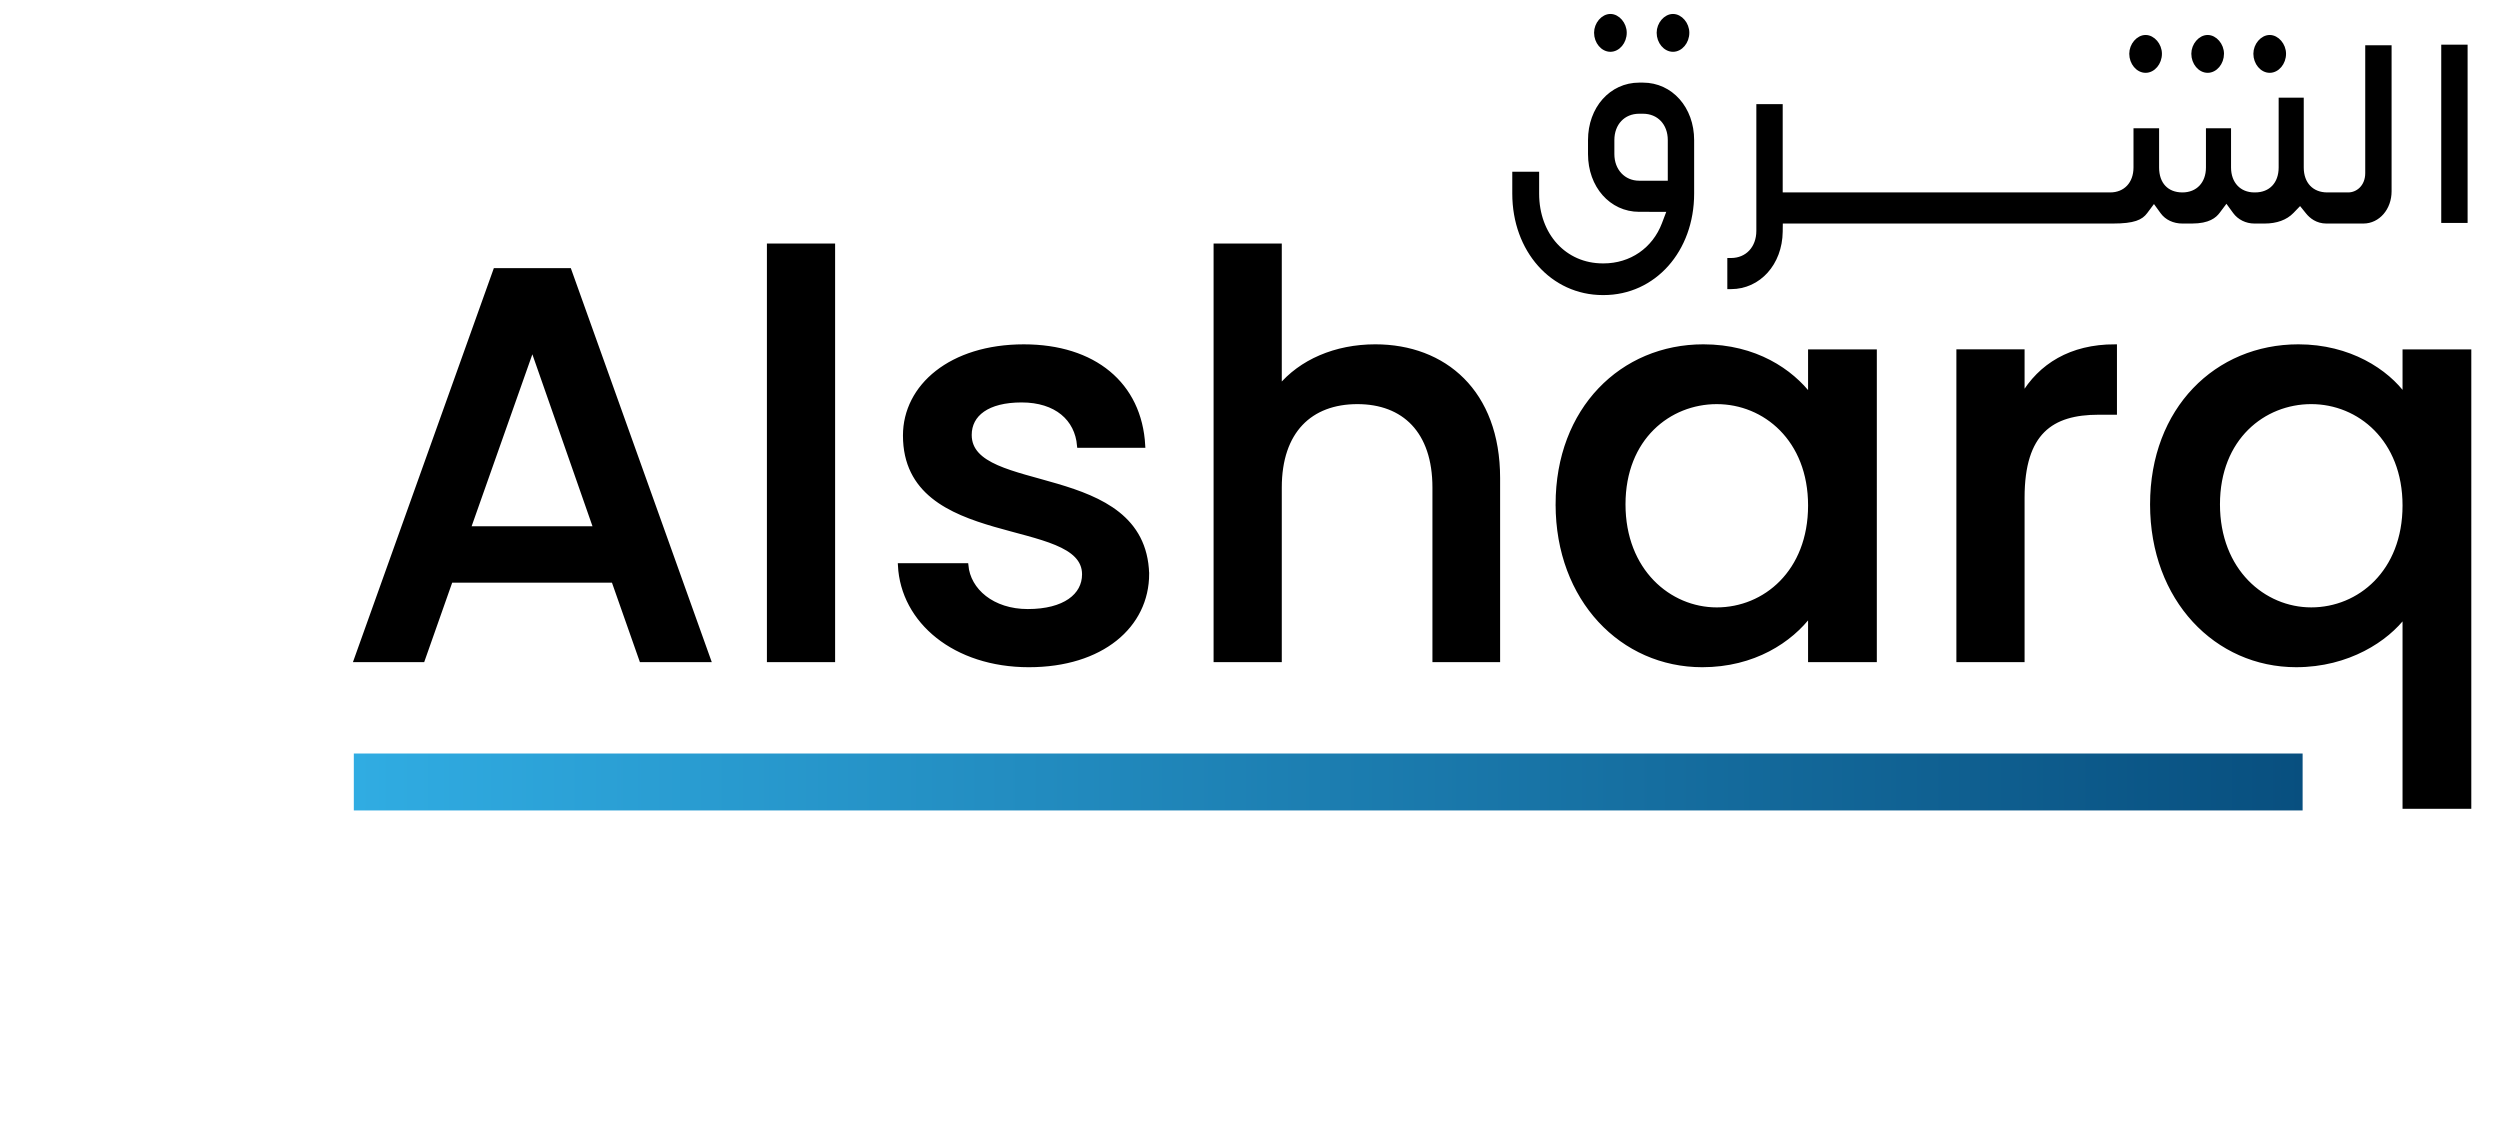
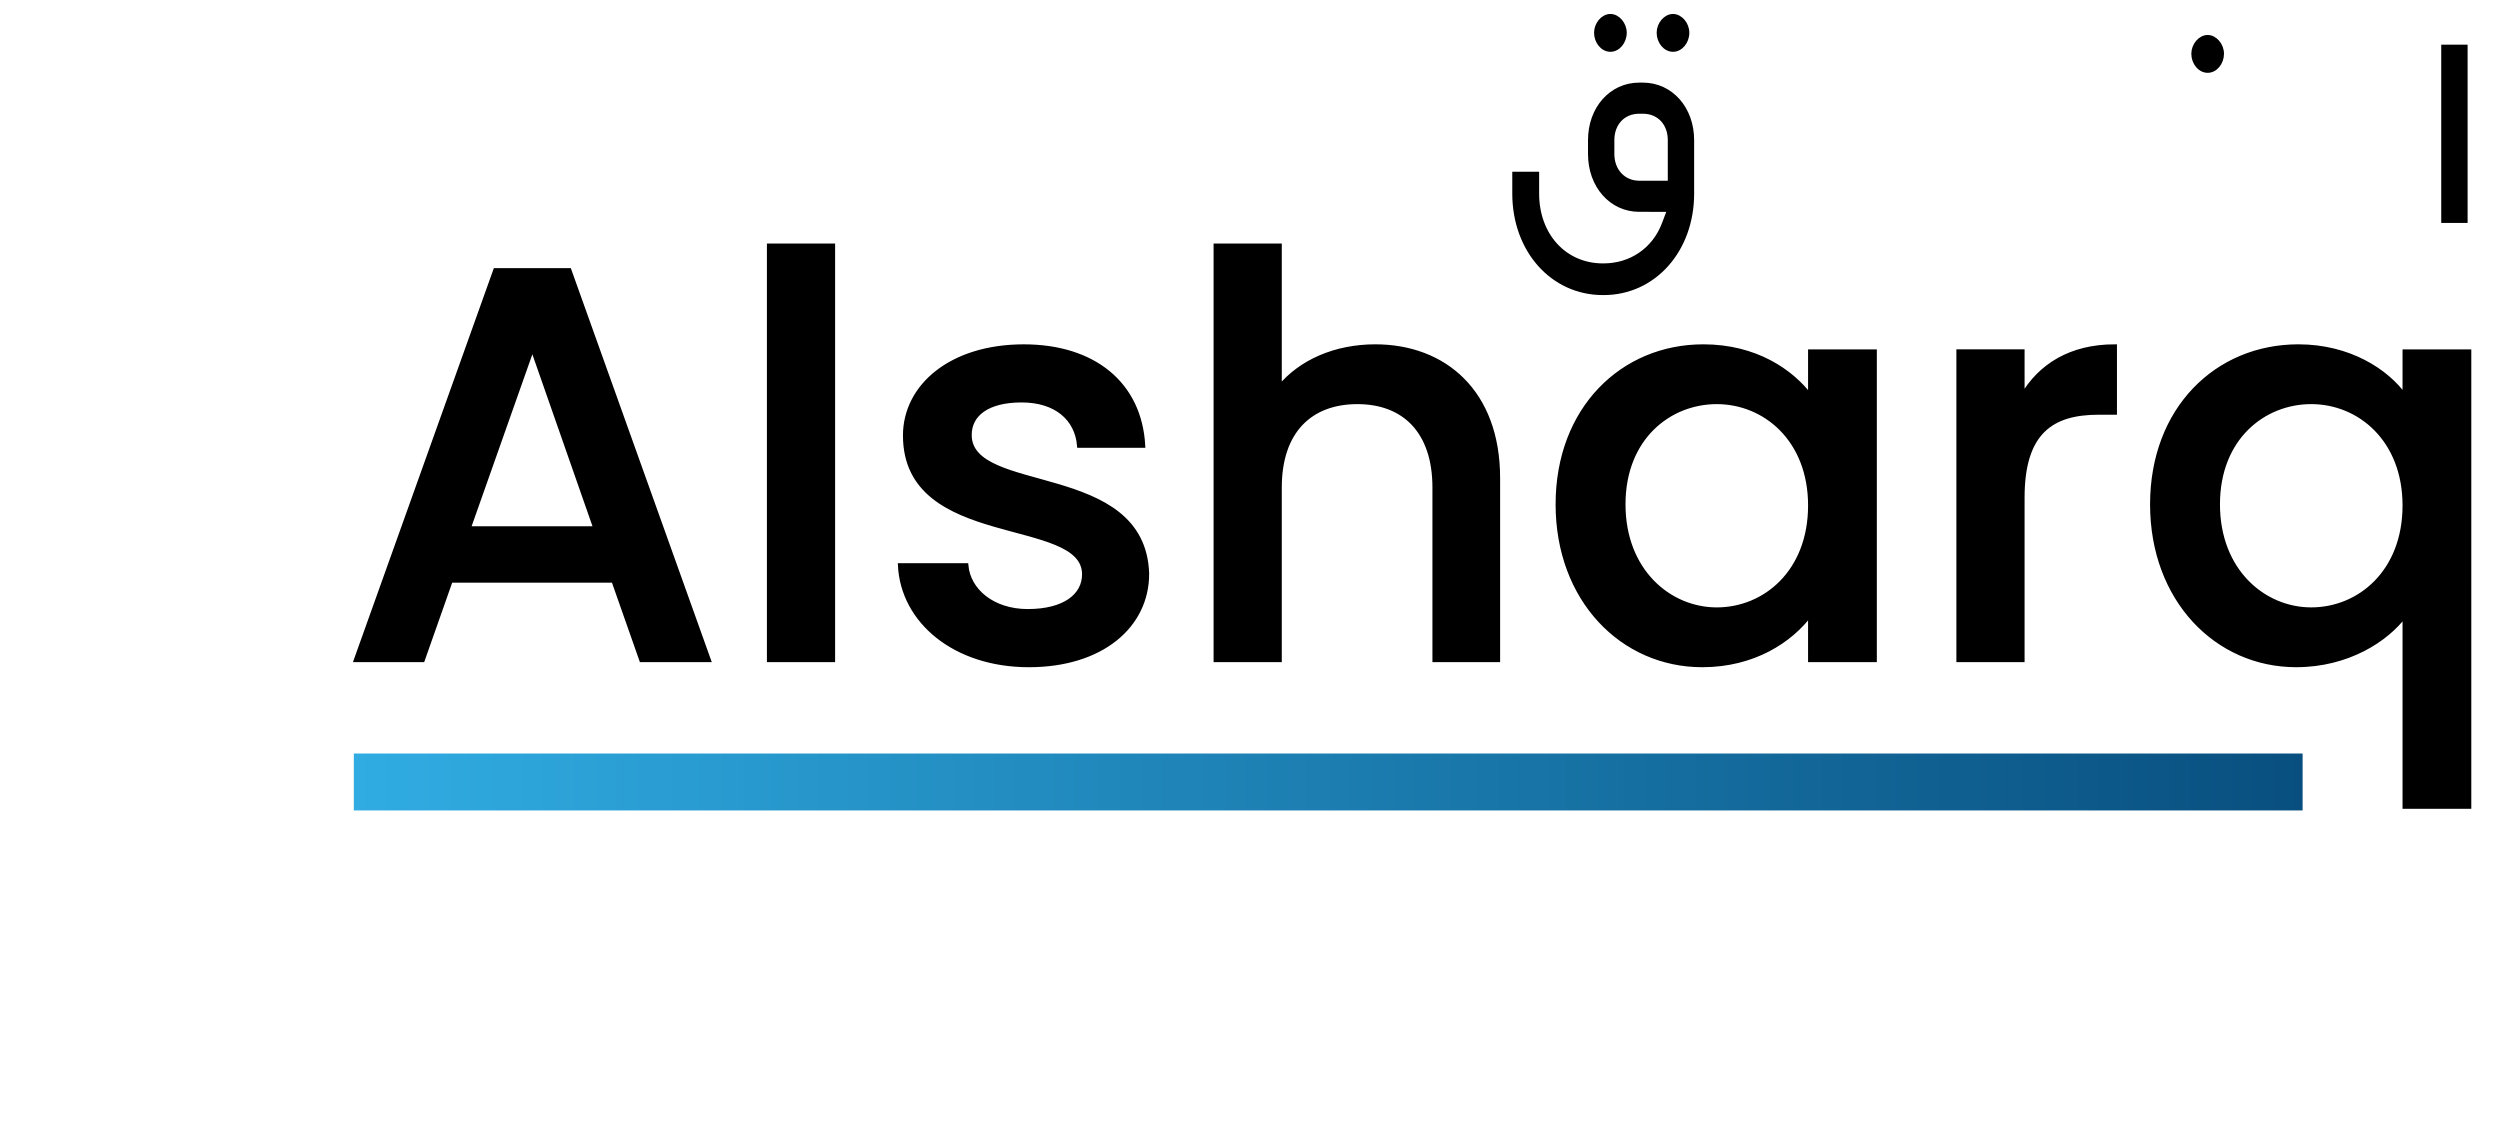
<svg xmlns="http://www.w3.org/2000/svg" xmlns:ns1="http://www.inkscape.org/namespaces/inkscape" xmlns:ns2="http://sodipodi.sourceforge.net/DTD/sodipodi-0.dtd" xmlns:xlink="http://www.w3.org/1999/xlink" width="540.491mm" height="242.941mm" viewBox="0 0 540.491 242.941" version="1.1" id="svg5" ns1:version="1.4 (86a8ad7, 2024-10-11)" ns2:docname="nelgo.svg">
  <ns2:namedview id="namedview7" pagecolor="#ffffff" bordercolor="#000000" borderopacity="0.25" ns1:showpageshadow="2" ns1:pageopacity="0" ns1:pagecheckerboard="0" ns1:deskcolor="#424242" ns1:document-units="mm" showgrid="false" ns1:zoom="0.43670008" ns1:cx="950.30896" ns1:cy="383.55843" ns1:window-width="1920" ns1:window-height="991" ns1:window-x="-9" ns1:window-y="-9" ns1:window-maximized="1" ns1:current-layer="layer1" />
  <defs id="defs2">
    <linearGradient ns1:collect="always" xlink:href="#linearGradient1" id="linearGradient3" gradientUnits="userSpaceOnUse" gradientTransform="matrix(0.393,0,0,0.393,-484.208,-28.6)" x1="508.42" y1="380.668" x2="947.481" y2="380.668" />
    <linearGradient id="linearGradient1" ns1:collect="always">
      <stop style="stop-color:#30ace2;stop-opacity:1;" offset="0" id="stop1" />
      <stop style="stop-color:#084f7f;stop-opacity:1;" offset="1" id="stop2" />
    </linearGradient>
    <clipPath clipPathUnits="userSpaceOnUse" id="clipPath6-0">
      <path d="M 0,595.276 H 841.89 V 0 H 0 Z" transform="translate(-457.007,-426.334)" id="path6-9" />
    </clipPath>
    <clipPath clipPathUnits="userSpaceOnUse" id="clipPath8-4">
      <path d="M 0,595.276 H 841.89 V 0 H 0 Z" transform="translate(-471.25,-426.334)" id="path8-8" />
    </clipPath>
    <clipPath clipPathUnits="userSpaceOnUse" id="clipPath10-8">
      <path d="M 0,595.276 H 841.89 V 0 H 0 Z" transform="translate(-463.555,-412.242)" id="path10-2" />
    </clipPath>
    <clipPath clipPathUnits="userSpaceOnUse" id="clipPath12-4">
      <path d="M 0,595.276 H 841.89 V 0 H 0 Z" transform="translate(-592.929,-421.551)" id="path12-5" />
    </clipPath>
    <clipPath clipPathUnits="userSpaceOnUse" id="clipPath14-5">
      <path d="M 0,595.276 H 841.89 V 0 H 0 Z" transform="translate(-578.807,-421.551)" id="path14-1" />
    </clipPath>
    <clipPath clipPathUnits="userSpaceOnUse" id="clipPath16-7">
      <path d="M 0,595.276 H 841.89 V 0 H 0 Z" transform="translate(-607.05,-421.551)" id="path16-1" />
    </clipPath>
    <clipPath clipPathUnits="userSpaceOnUse" id="clipPath18-1">
      <path d="M 0,595.276 H 841.89 V 0 H 0 Z" transform="translate(-484.114,-372.326)" id="path18-5" />
    </clipPath>
    <clipPath clipPathUnits="userSpaceOnUse" id="clipPath20-2">
      <path d="M 0,595.276 H 841.89 V 0 H 0 Z" id="path20-7" />
    </clipPath>
    <linearGradient ns1:collect="always" xlink:href="#linearGradient1" id="linearGradient2" gradientUnits="userSpaceOnUse" gradientTransform="matrix(0.393,0,0,0.393,-484.208,-28.6)" x1="508.42" y1="380.668" x2="947.481" y2="380.668" />
    <linearGradient ns1:collect="always" xlink:href="#linearGradient1" id="linearGradient4" gradientUnits="userSpaceOnUse" gradientTransform="matrix(0.393,0,0,0.393,-484.208,-28.6)" x1="508.42" y1="380.668" x2="947.481" y2="380.668" />
  </defs>
  <g ns1:label="Layer 1" ns1:groupmode="layer" id="layer1" transform="translate(578.66,313.454)">
    <g id="g112" style="display:inline" transform="matrix(2.443,0,0,2.443,192.875,-439.811)">
      <path id="path100" d="m -259.047,110.126 h 5.947 l -12.336,-34.478 h -6.539 l -12.331,34.478 h 5.892 l 2.479,-7.036 h 14.414 z m -4.06,-11.638 h -11.246 l 5.651,-15.999 z m 15.356,11.638 h 5.646 V 73.47 h -5.646 z m 33.438,-7.628 c -0.296,-9.857 -15.703,-6.785 -15.703,-12.285 0,-1.832 1.586,-3.071 4.607,-3.071 3.071,0 4.903,1.636 5.104,4.015 h 5.646 c -0.296,-5.45 -4.361,-8.768 -10.554,-8.768 -6.439,0 -10.499,3.518 -10.499,7.874 0,10.007 15.849,6.936 15.849,12.285 0,1.882 -1.732,3.267 -4.999,3.267 -3.121,0 -5.254,-1.832 -5.45,-4.06 h -5.847 c 0.246,4.953 4.853,8.818 11.392,8.818 6.439,0 10.454,-3.468 10.454,-8.075 z m 6.091,7.628 h 5.646 V 94.869 c 0,-5.003 2.725,-7.578 6.886,-7.578 4.115,0 6.835,2.575 6.835,7.578 v 15.257 h 5.6 v -16.1 c 0,-7.628 -4.757,-11.638 -10.85,-11.638 -3.518,0 -6.589,1.335 -8.471,3.614 V 73.47 h -5.646 z m 30.267,-13.771 c 0,8.421 5.696,14.218 12.782,14.218 4.557,0 7.824,-2.178 9.56,-4.507 v 4.06 h 5.696 V 82.835 h -5.696 v 3.96 c -1.686,-2.228 -4.858,-4.407 -9.465,-4.407 -7.182,0 -12.878,5.546 -12.878,13.967 z m 22.343,0.1 c 0,5.892 -4.015,9.214 -8.275,9.214 -4.211,0 -8.271,-3.418 -8.271,-9.314 0,-5.892 4.06,-9.064 8.271,-9.064 4.261,0 8.275,3.317 8.275,9.164 z m 18.771,-0.693 c 0,-5.796 2.579,-7.533 6.74,-7.533 h 1.435 v -5.842 c -3.864,0 -6.589,1.682 -8.175,4.407 v -3.96 h -5.646 v 27.291 h 5.646 z m 11.494,0.592 c 0,8.421 5.696,14.218 12.732,14.218 4.607,0 8.025,-2.278 9.611,-4.411 v 16.943 h 5.696 V 82.835 h -5.696 v 3.96 c -1.586,-2.228 -4.908,-4.407 -9.415,-4.407 -7.232,0 -12.928,5.546 -12.928,13.967 z m 22.343,0.1 c 0,5.892 -4.015,9.214 -8.275,9.214 -4.211,0 -8.271,-3.418 -8.271,-9.314 0,-5.892 4.06,-9.064 8.271,-9.064 4.261,0 8.275,3.317 8.275,9.164 z m 0,0" style="fill:#000000;fill-opacity:1;fill-rule:nonzero;stroke:#000000;stroke-width:0.389;stroke-opacity:1" aria-label="Alsharq" />
      <path id="path101" d="m -284.308,118.6 h 172.072 v 4.649 h -172.072 z" style="fill:url(#linearGradient2);fill-opacity:1;fill-rule:nonzero;stroke:url(#linearGradient4);stroke-width:0.389;stroke-opacity:1" />
      <path id="path102" d="m 0,0 c -1.742,0 -3.215,1.757 -3.215,3.836 0,1.975 1.533,3.773 3.215,3.773 1.683,0 3.216,-1.798 3.216,-3.773 C 3.216,1.757 1.744,0 0,0" style="fill:#000000;fill-opacity:1;fill-rule:nonzero;stroke:#000000;stroke-opacity:1" transform="matrix(0.389,0,0,-0.389,-173.3,56.112)" clip-path="url(#clipPath6-0)" />
      <path id="path103" d="m 0,0 c -1.742,0 -3.215,1.757 -3.215,3.836 0,1.975 1.533,3.773 3.215,3.773 1.684,0 3.216,-1.798 3.216,-3.773 C 3.216,1.757 1.744,0 0,0" style="fill:#000000;fill-opacity:1;fill-rule:nonzero;stroke:#000000;stroke-opacity:1" transform="matrix(0.389,0,0,-0.389,-167.761,56.112)" clip-path="url(#clipPath8-4)" />
      <path id="path104" d="m 0,0 c -3.619,0 -6.146,-2.67 -6.146,-6.494 v -3.188 c 0,-3.8 2.585,-6.557 6.146,-6.557 h 7.007 v 9.745 C 7.007,-2.67 4.48,0 0.861,0 Z m -8.27,-41.256 c -11.46,0 -20.101,9.709 -20.101,22.583 v 4.474 h 5.11 v -4.474 c 0,-9.489 6.305,-16.376 14.991,-16.376 h 0.172 c 6.263,0 11.529,3.626 13.742,9.463 l 1.24,3.268 H 0 c -6.351,0 -11.141,5.432 -11.141,12.636 v 3.188 c 0,7.168 4.79,12.572 11.141,12.572 h 0.861 c 6.351,0 11.141,-5.404 11.141,-12.572 v -12.179 c 0,-12.874 -8.641,-22.583 -20.1,-22.583 z" style="fill:#000000;fill-opacity:1;fill-rule:nonzero;stroke:#000000;stroke-opacity:1" transform="matrix(0.389,0,0,-0.389,-170.753,61.592)" clip-path="url(#clipPath10-8)" />
      <path id="path105" d="m 0,0 c -1.744,0 -3.216,1.757 -3.216,3.836 0,1.975 1.533,3.773 3.216,3.773 1.682,0 3.215,-1.798 3.215,-3.773 C 3.215,1.757 1.742,0 0,0" style="fill:#000000;fill-opacity:1;fill-rule:nonzero;stroke:#000000;stroke-opacity:1" transform="matrix(0.389,0,0,-0.389,-120.445,57.972)" clip-path="url(#clipPath12-4)" />
-       <path id="path106" d="m 0,0 c -1.744,0 -3.216,1.757 -3.216,3.836 0,1.975 1.532,3.773 3.216,3.773 1.682,0 3.215,-1.798 3.215,-3.773 C 3.215,1.757 1.742,0 0,0" style="fill:#000000;fill-opacity:1;fill-rule:nonzero;stroke:#000000;stroke-opacity:1" transform="matrix(0.389,0,0,-0.389,-125.937,57.972)" clip-path="url(#clipPath14-5)" />
-       <path id="path107" d="m 0,0 c -1.744,0 -3.216,1.757 -3.216,3.836 0,1.975 1.533,3.773 3.216,3.773 1.682,0 3.215,-1.798 3.215,-3.773 C 3.215,1.757 1.742,0 0,0" style="fill:#000000;fill-opacity:1;fill-rule:nonzero;stroke:#000000;stroke-opacity:1" transform="matrix(0.389,0,0,-0.389,-114.954,57.972)" clip-path="url(#clipPath16-7)" />
-       <path id="path108" d="m 0,0 v 6.078 h 0.344 c 3.686,0 6.26,2.749 6.26,6.685 V 41.085 H 11.6 V 20.999 h 75.003 c 3.471,0 5.802,2.482 5.802,6.175 v 8.427 h 4.823 v -8.427 c 0,-3.809 2.223,-6.175 5.801,-6.175 3.527,0 5.859,2.482 5.859,6.175 v 8.427 h 4.707 v -8.427 c 0,-3.693 2.332,-6.175 5.803,-6.175 h 0.172 c 3.559,0 5.858,2.424 5.858,6.175 v 15.377 h 4.708 V 27.174 c 0,-3.751 2.299,-6.175 5.859,-6.175 h 4.765 c 2.116,0 4.365,1.717 4.365,4.899 v 28.577 h 4.995 V 21.754 c 0,-3.832 -2.598,-6.833 -5.914,-6.833 l -8.409,-0.003 c -2.104,0 -3.468,1.143 -4.242,2.102 l -1.718,2.129 -1.898,-1.971 c -1.421,-1.477 -3.56,-2.257 -6.188,-2.257 h -2.353 c -1.772,0 -3.426,0.82 -4.424,2.193 l -1.921,2.643 -1.961,-2.613 c -0.716,-0.955 -2.105,-2.223 -5.881,-2.223 h -2.182 c -1.9,0 -3.554,0.776 -4.538,2.129 l -1.925,2.651 -1.96,-2.626 c -0.993,-1.33 -2.573,-2.154 -7.37,-2.154 H 11.631 L 11.6,12.54 C 11.503,5.391 6.664,0 0.344,0 Z" style="fill:#000000;fill-opacity:1;fill-rule:nonzero;stroke:#000000;stroke-opacity:1" transform="matrix(0.389,0,0,-0.389,-162.759,77.114)" clip-path="url(#clipPath18-1)" />
      <path id="path109" d="m 646.353,426.801 h 4.995 v -39.555 h -4.995 z" style="fill:#000000;fill-opacity:1;fill-rule:nonzero;stroke:#000000;stroke-opacity:1" transform="matrix(0.389,0,0,-0.389,-351.01,221.895)" clip-path="url(#clipPath20-2)" />
      <path id="path110" d="m -284.308,118.6 h 172.072 v 4.649 h -172.072 z" style="fill:url(#linearGradient3);fill-opacity:1;fill-rule:nonzero;stroke:url(#linearGradient3);stroke-width:0.389;stroke-opacity:1" />
    </g>
  </g>
</svg>